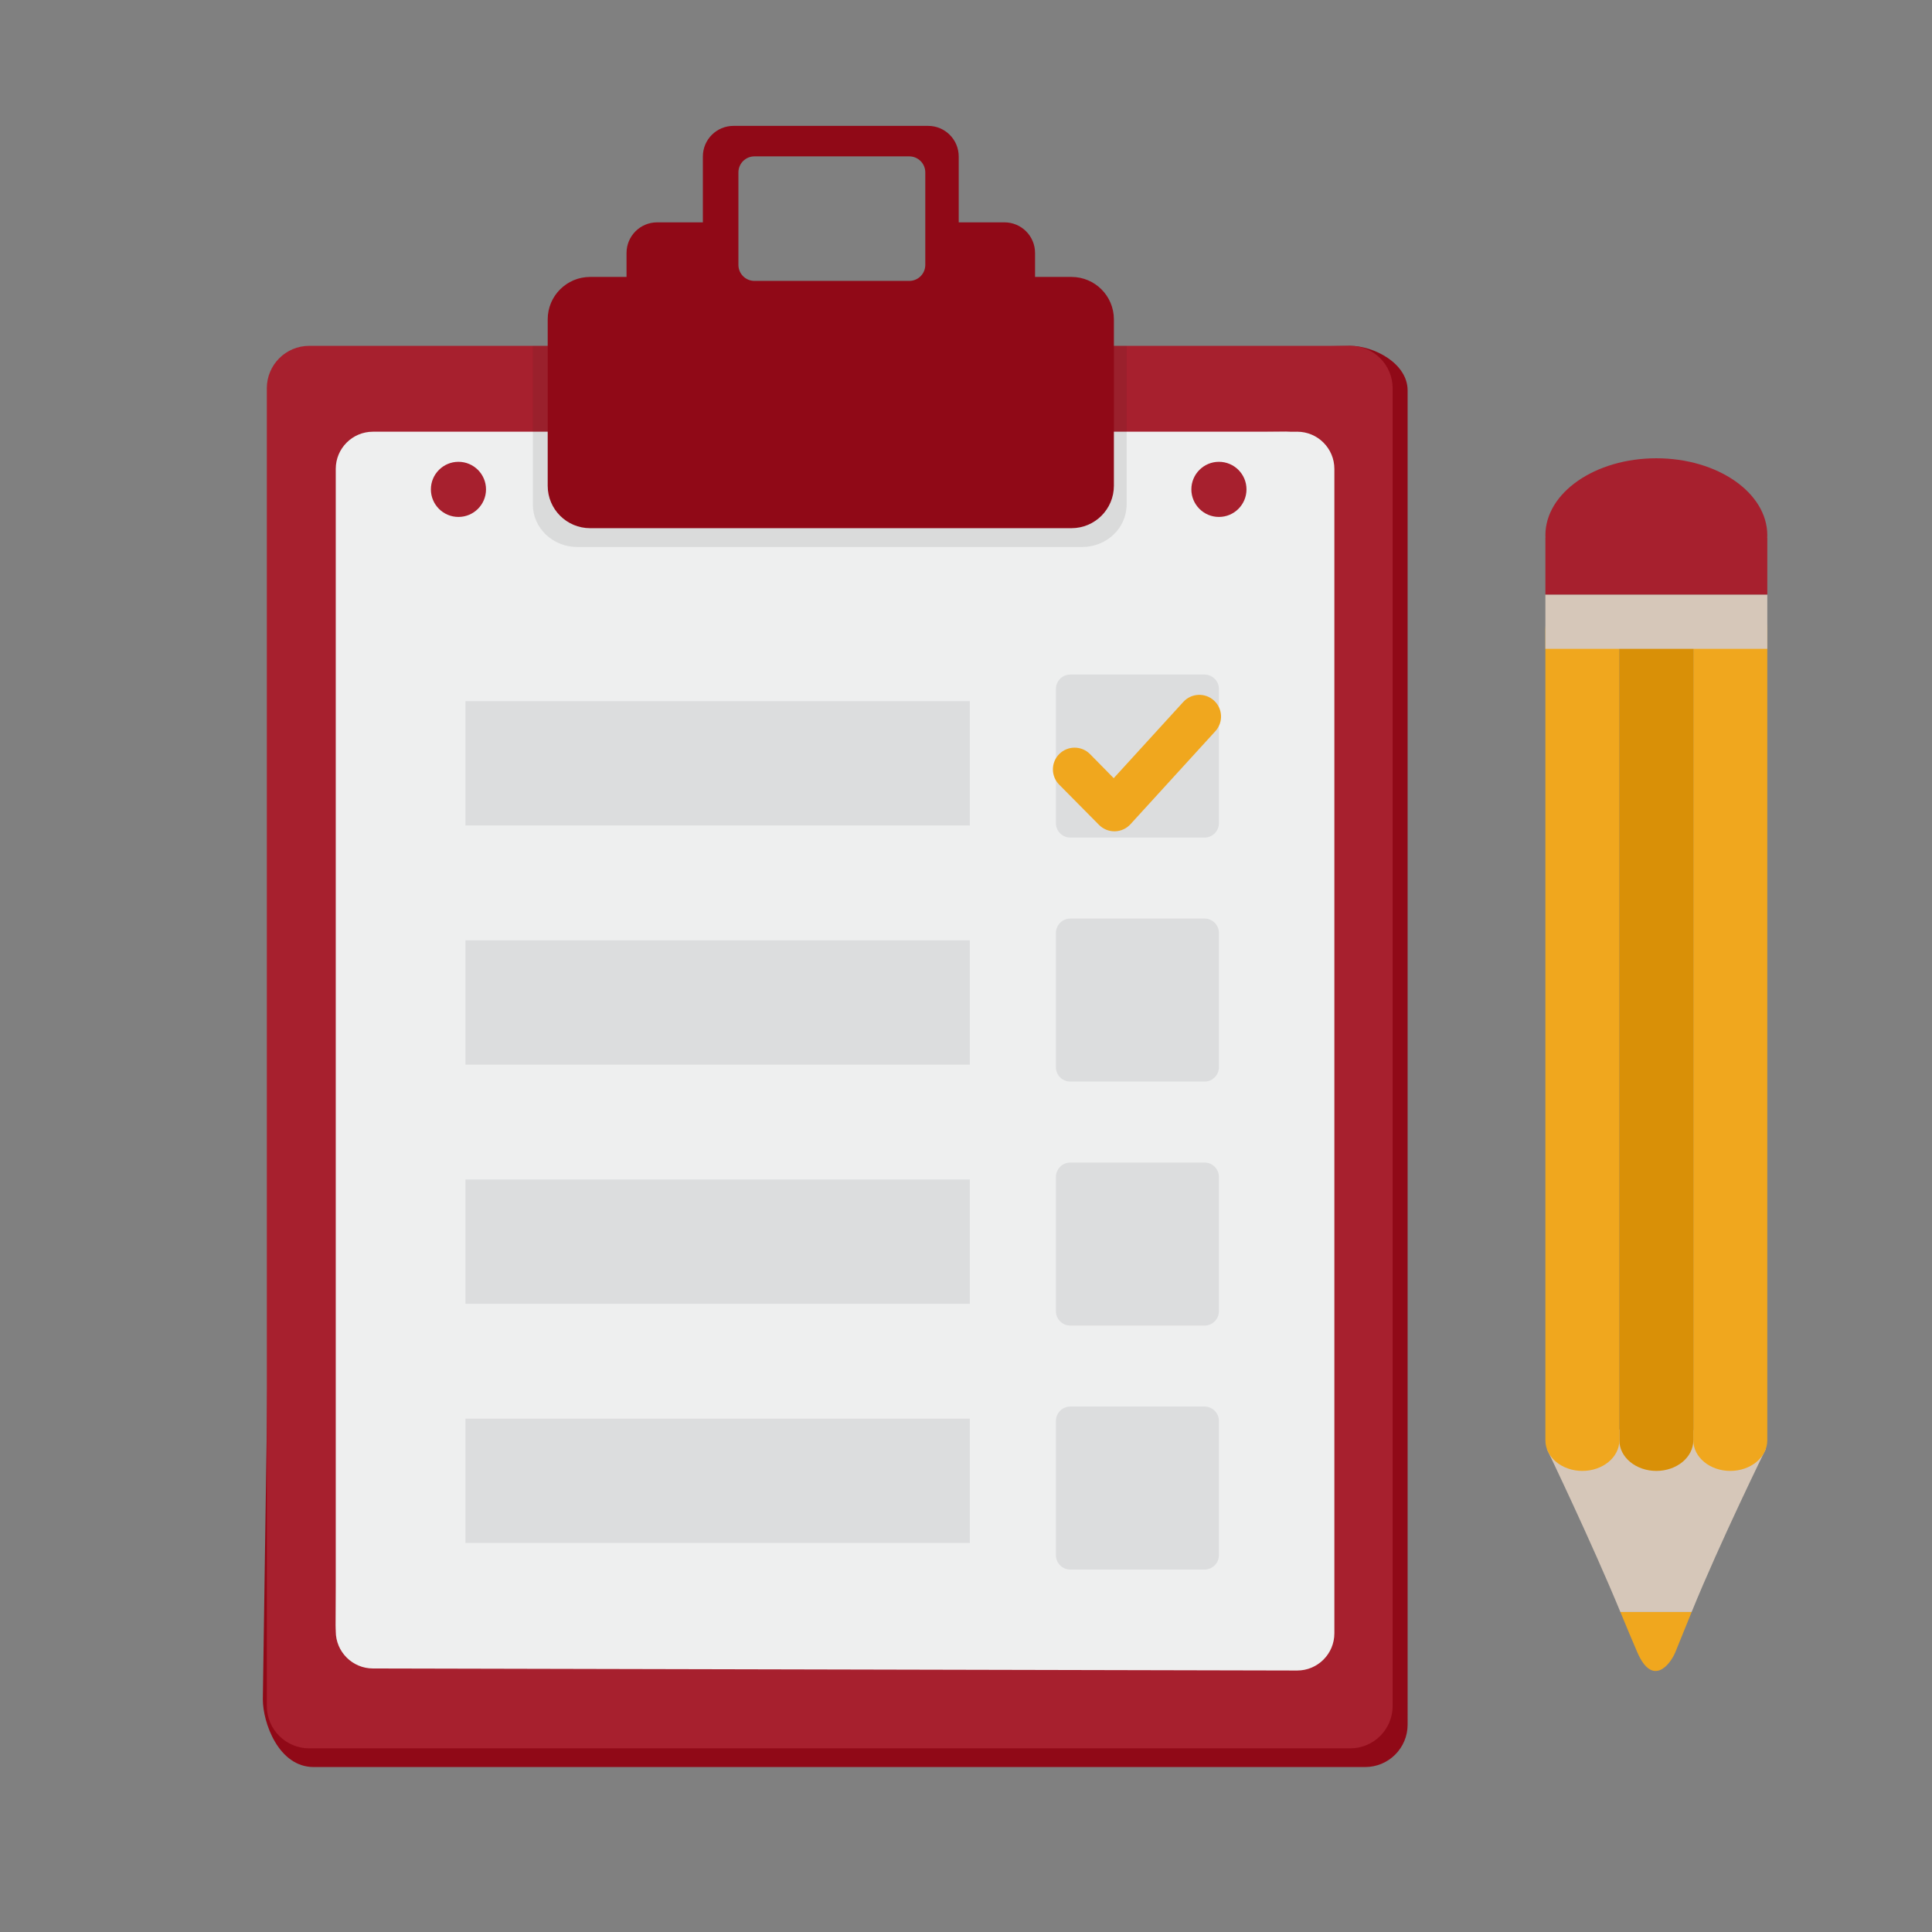
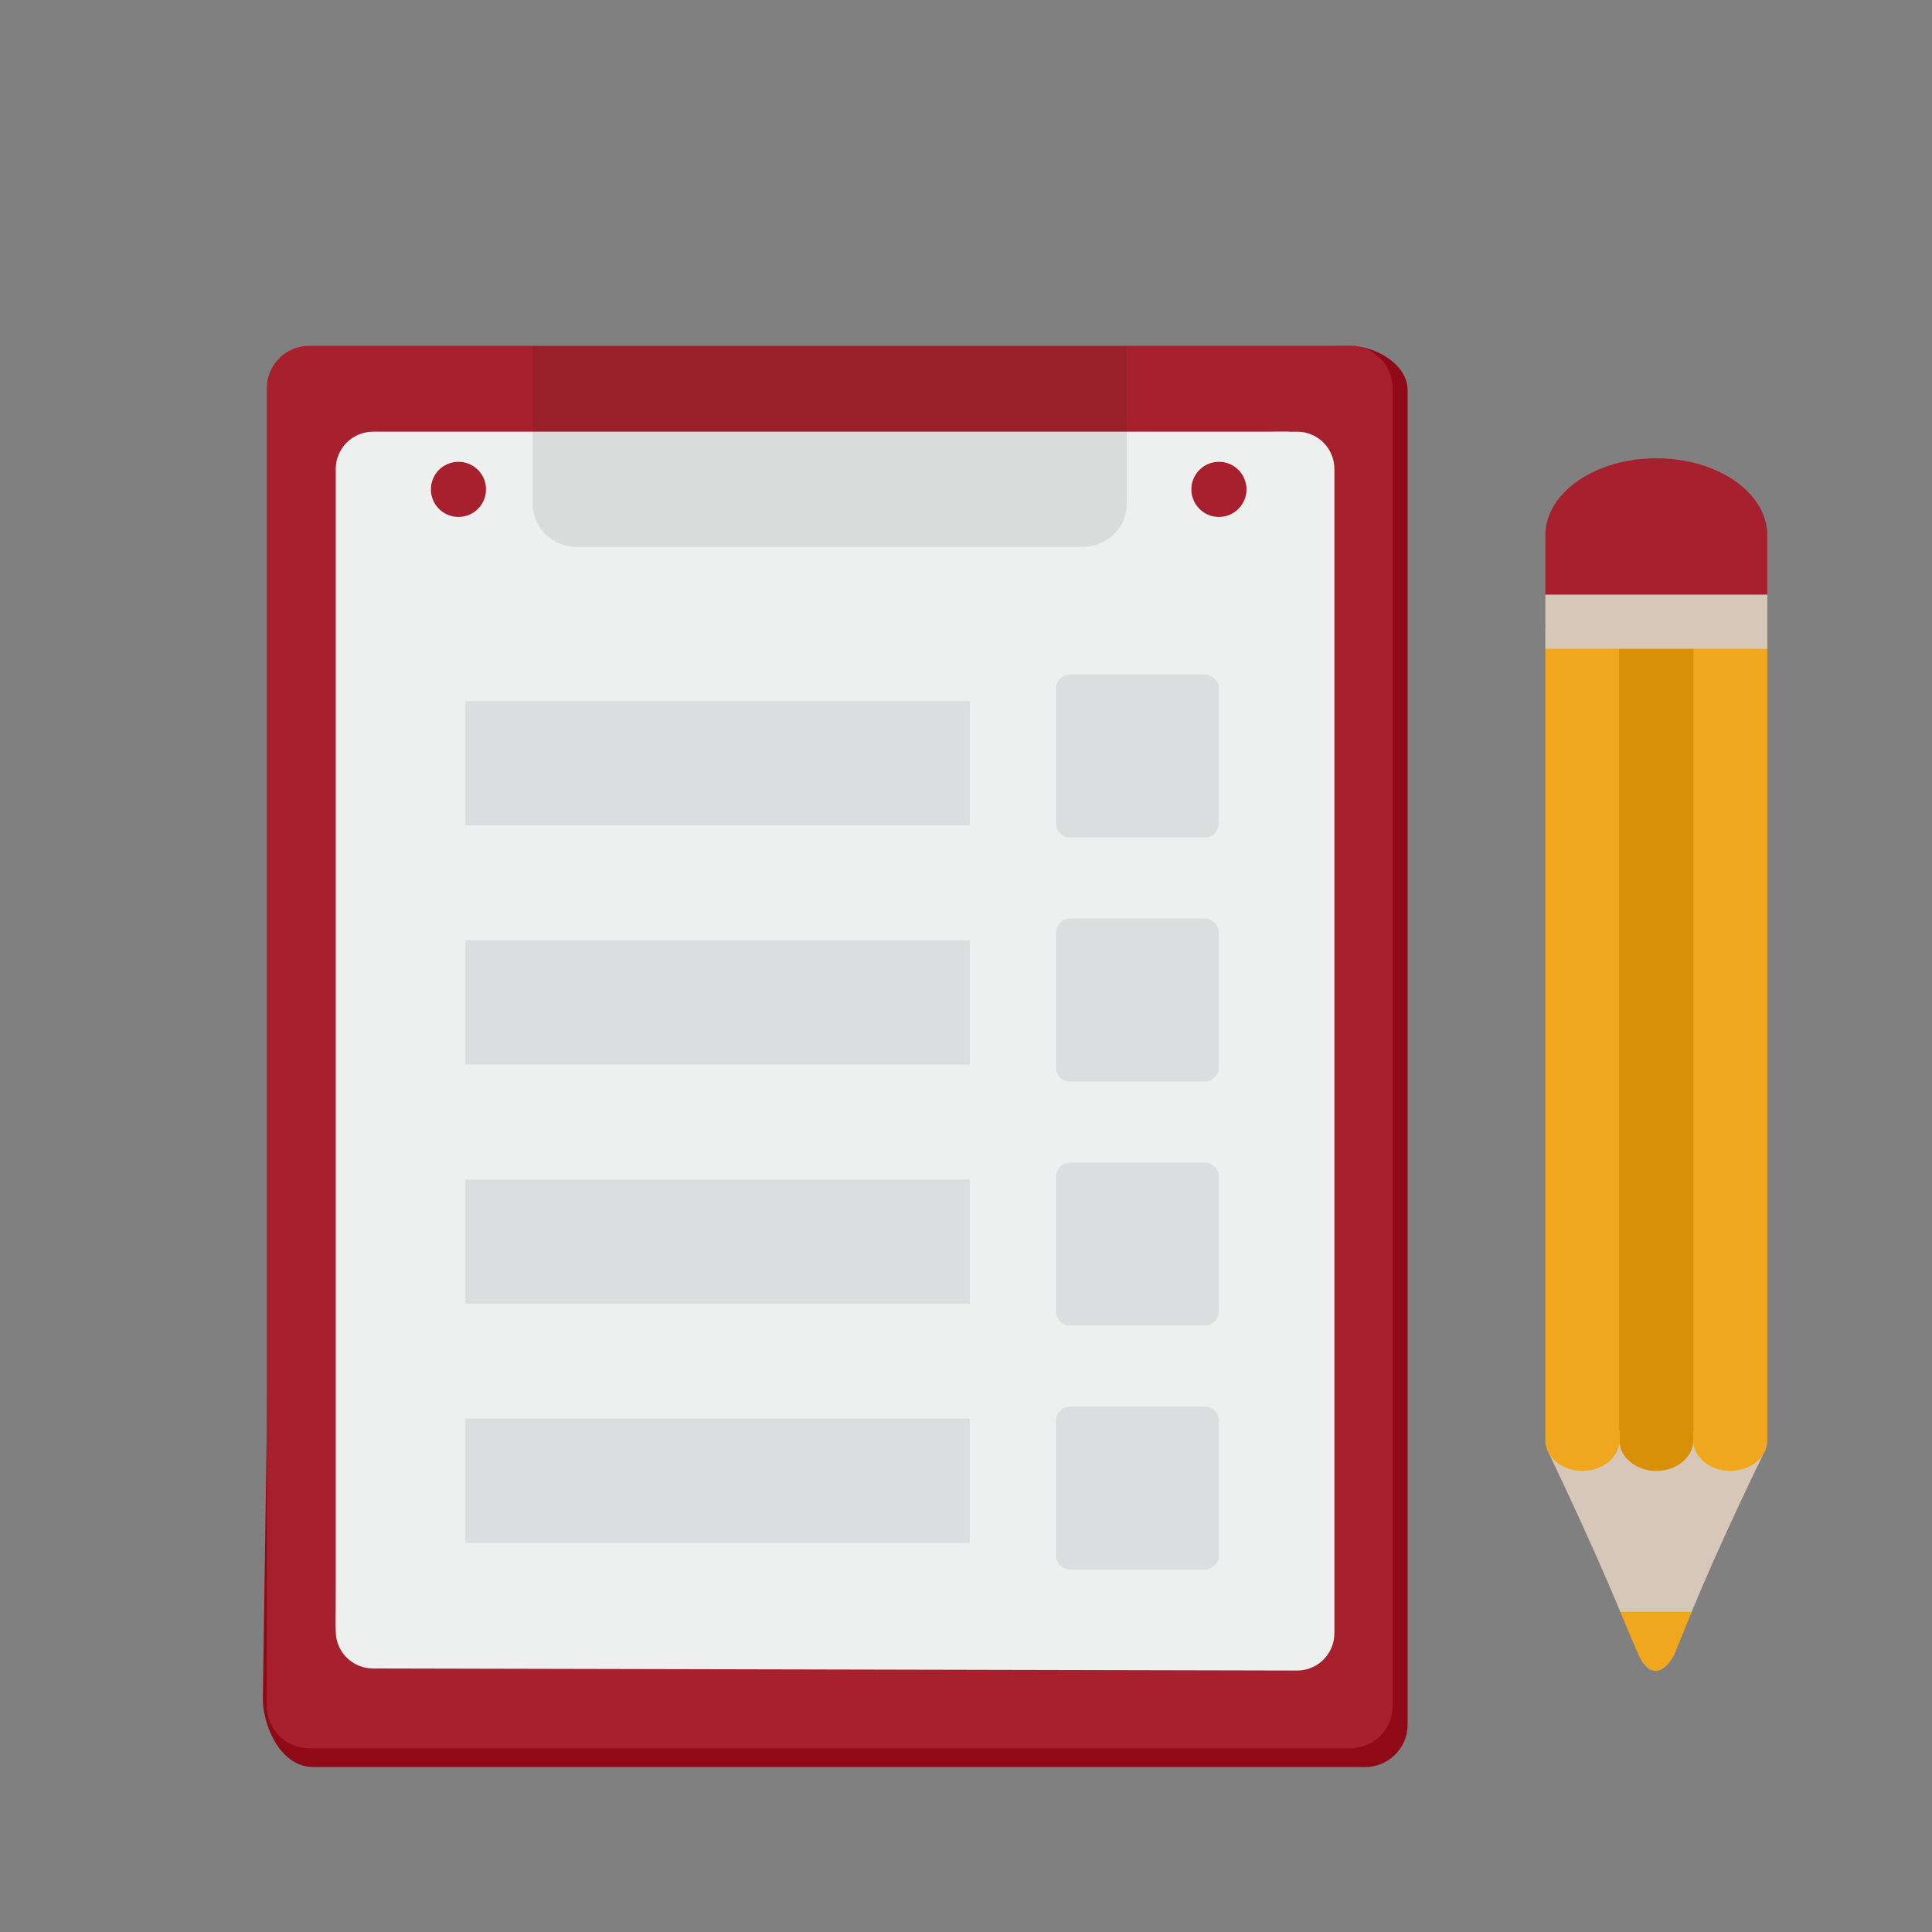
<svg xmlns="http://www.w3.org/2000/svg" version="1.1" x="0px" y="0px" viewBox="0 0 800 800" style="enable-background:new 0 0 800 800;" xml:space="preserve">
  <rect x="0" y="0" width="800" height="800" fill="#808080" stroke="none" />
  <g id="object">
    <g>
      <g>
        <path style="fill:#900917;" d="M582.866,714.133c0,9.698-7.861,17.56-17.559,17.56H129.876c-14.543,0-21.045-18.36-21.045-28.059     l7.859-535.128c0-9.698,7.862-17.56,17.559-17.56l424.854-7.74c9.697,0,23.763,7.177,23.763,18.477V714.133z" />
        <path style="fill:#A7202E;" d="M576.662,706.393c0,9.698-7.861,17.56-17.559,17.56H128.045c-9.697,0-17.559-7.861-17.559-17.56     V160.765c0-9.698,7.862-17.56,17.559-17.56h431.058c9.697,0,17.559,7.862,17.559,17.56V706.393z" />
        <path style="fill:#EEEFEF;" d="M552.535,676.32c0,8.512-6.899,15.41-15.409,15.41l-382.69-0.854     c-8.51,0-15.409-6.898-15.409-15.41l4.414-477.962c0-8.51,6.899-15.409,15.409-15.409l378.276-3.334     c8.51,0,15.409,6.899,15.409,15.409V676.32z" />
        <path style="fill:#EEEFEF;" d="M548.121,672.986c0,8.512-6.899,15.41-15.409,15.41H154.436c-8.51,0-15.409-6.898-15.409-15.41     V194.17c0-8.51,6.899-15.409,15.409-15.409h378.276c8.51,0,15.409,6.899,15.409,15.409V672.986z" />
        <g>
          <path style="opacity:0.1;fill:#231F20;" d="M220.644,143.216v65.722c0,9.698,8.245,17.559,18.414,17.559h209.033      c10.171,0,18.414-7.861,18.414-17.559v-65.722H220.644z" />
-           <path style="fill:#900917;" d="M443.679,114.674h-15.087v-9.935c0-6.998-5.672-12.67-12.669-12.67h-18.938V64.794      c0-6.998-5.672-12.67-12.669-12.67H303.71c-6.996,0-12.668,5.672-12.668,12.67v27.276h-18.938      c-6.998,0-12.669,5.672-12.669,12.67v9.935h-15.087c-9.698,0-17.559,7.862-17.559,17.56v68.915      c0,9.698,7.861,17.559,17.559,17.559h199.33c9.697,0,17.559-7.861,17.559-17.559v-68.915      C461.237,122.536,453.376,114.674,443.679,114.674z M383.143,109.687c0,3.661-2.969,6.629-6.63,6.629H312.39      c-3.66,0-6.628-2.968-6.628-6.629V71.379c0-3.661,2.969-6.628,6.628-6.628h64.123c3.661,0,6.63,2.967,6.63,6.628V109.687z" />
        </g>
        <path style="fill:#A7202E;" d="M201.248,202.639c0,6.304-5.11,11.414-11.414,11.414c-6.303,0-11.413-5.11-11.413-11.414     c0-6.303,5.11-11.413,11.413-11.413C196.137,191.226,201.248,196.336,201.248,202.639z" />
        <path style="fill:#A7202E;" d="M516.144,202.639c0,6.304-5.11,11.414-11.414,11.414c-6.303,0-11.413-5.11-11.413-11.414     c0-6.303,5.11-11.413,11.413-11.413C511.034,191.226,516.144,196.336,516.144,202.639z" />
        <g>
          <path style="fill:#DCDDDE;" d="M504.729,340.861c0,3.292-2.668,5.961-5.96,5.961h-55.575c-3.293,0-5.962-2.669-5.962-5.961      v-55.577c0-3.292,2.669-5.961,5.962-5.961h55.575c3.292,0,5.96,2.669,5.96,5.961V340.861z" />
          <path style="fill:#DCDDDE;" d="M504.729,441.895c0,3.294-2.668,5.963-5.96,5.963h-55.575c-3.293,0-5.962-2.669-5.962-5.963      v-55.576c0-3.292,2.669-5.961,5.962-5.961h55.575c3.292,0,5.96,2.669,5.96,5.961V441.895z" />
          <path style="fill:#DCDDDE;" d="M504.729,542.93c0,3.292-2.668,5.961-5.96,5.961h-55.575c-3.293,0-5.962-2.669-5.962-5.961      v-55.577c0-3.29,2.669-5.961,5.962-5.961h55.575c3.292,0,5.96,2.671,5.96,5.961V542.93z" />
          <path style="fill:#DCDDDE;" d="M504.729,643.963c0,3.293-2.668,5.961-5.96,5.961h-55.575c-3.293,0-5.962-2.668-5.962-5.961      v-55.577c0-3.292,2.669-5.959,5.962-5.959h55.575c3.292,0,5.96,2.667,5.96,5.959V643.963z" />
        </g>
        <g>
          <rect x="192.729" y="290.353" style="fill:#DCDDDE;" width="208.865" height="51.458" />
          <rect x="192.729" y="389.381" style="fill:#DCDDDE;" width="208.865" height="51.459" />
          <rect x="192.729" y="488.408" style="fill:#DCDDDE;" width="208.865" height="51.459" />
          <rect x="192.729" y="587.435" style="fill:#DCDDDE;" width="208.865" height="51.458" />
        </g>
-         <path style="fill:#F0A71E;" d="M461.464,344.228c-2.383,0-4.669-0.944-6.357-2.633l-16.49-16.657     c-3.51-3.511-3.51-9.202,0-12.713c3.511-3.511,9.203-3.511,12.713,0l9.836,10.003l28.813-31.574     c3.346-3.668,9.033-3.927,12.698-0.582c3.667,3.347,3.929,9.032,0.582,12.7l-35.155,38.525c-1.654,1.814-3.979,2.872-6.434,2.928     C461.6,344.228,461.532,344.228,461.464,344.228z" />
      </g>
      <g>
        <path style="fill:#D6C7B9;" d="M700.476,667.499C712.252,638.521,731.178,600,731.178,600l-46.073-12.029l-44.536,12.128     c0,0,18.315,38.108,30.399,67.4H700.476z" />
        <path style="fill:#F0A71E;" d="M677.991,684.216c6.338,14.596,13.724,4.868,15.743-0.114c1.638-4.037,3.995-9.844,6.741-16.603     h-29.508C673.733,674.204,676.173,680.028,677.991,684.216z" />
        <path style="fill:#F0A71E;" d="M701.171,260.521c0-6.982,6.855-12.645,15.313-12.645l0,0c8.46,0,15.315,5.662,15.315,12.645     v335.908c0,6.983-6.856,12.644-15.315,12.644l0,0c-8.458,0-15.313-5.661-15.313-12.644V260.521z" />
        <path style="fill:#D99007;" d="M670.541,260.521c0-6.982,6.856-12.645,15.313-12.645l0,0c8.459,0,15.316,5.662,15.316,12.645     v335.908c0,6.983-6.857,12.644-15.316,12.644l0,0c-8.457,0-15.313-5.661-15.313-12.644V260.521z" />
        <path style="fill:#F0A71E;" d="M639.912,260.521c0-6.982,6.855-12.645,15.313-12.645l0,0c8.459,0,15.315,5.662,15.315,12.645     v335.908c0,6.983-6.856,12.644-15.315,12.644l0,0c-8.458,0-15.313-5.661-15.313-12.644V260.521z" />
        <rect x="639.912" y="246.192" style="fill:#D6C7B9;" width="91.888" height="22.475" />
        <path style="fill:#A7202E;" d="M639.912,246.192H731.8V222.73h-0.039c0.018-0.356,0.039-0.711,0.039-1.07     c0-17.617-20.569-31.898-45.944-31.898c-25.374,0-45.943,14.281-45.943,31.898c0,0.359,0.021,0.715,0.039,1.07h-0.039V246.192z" />
      </g>
    </g>
  </g>
</svg>